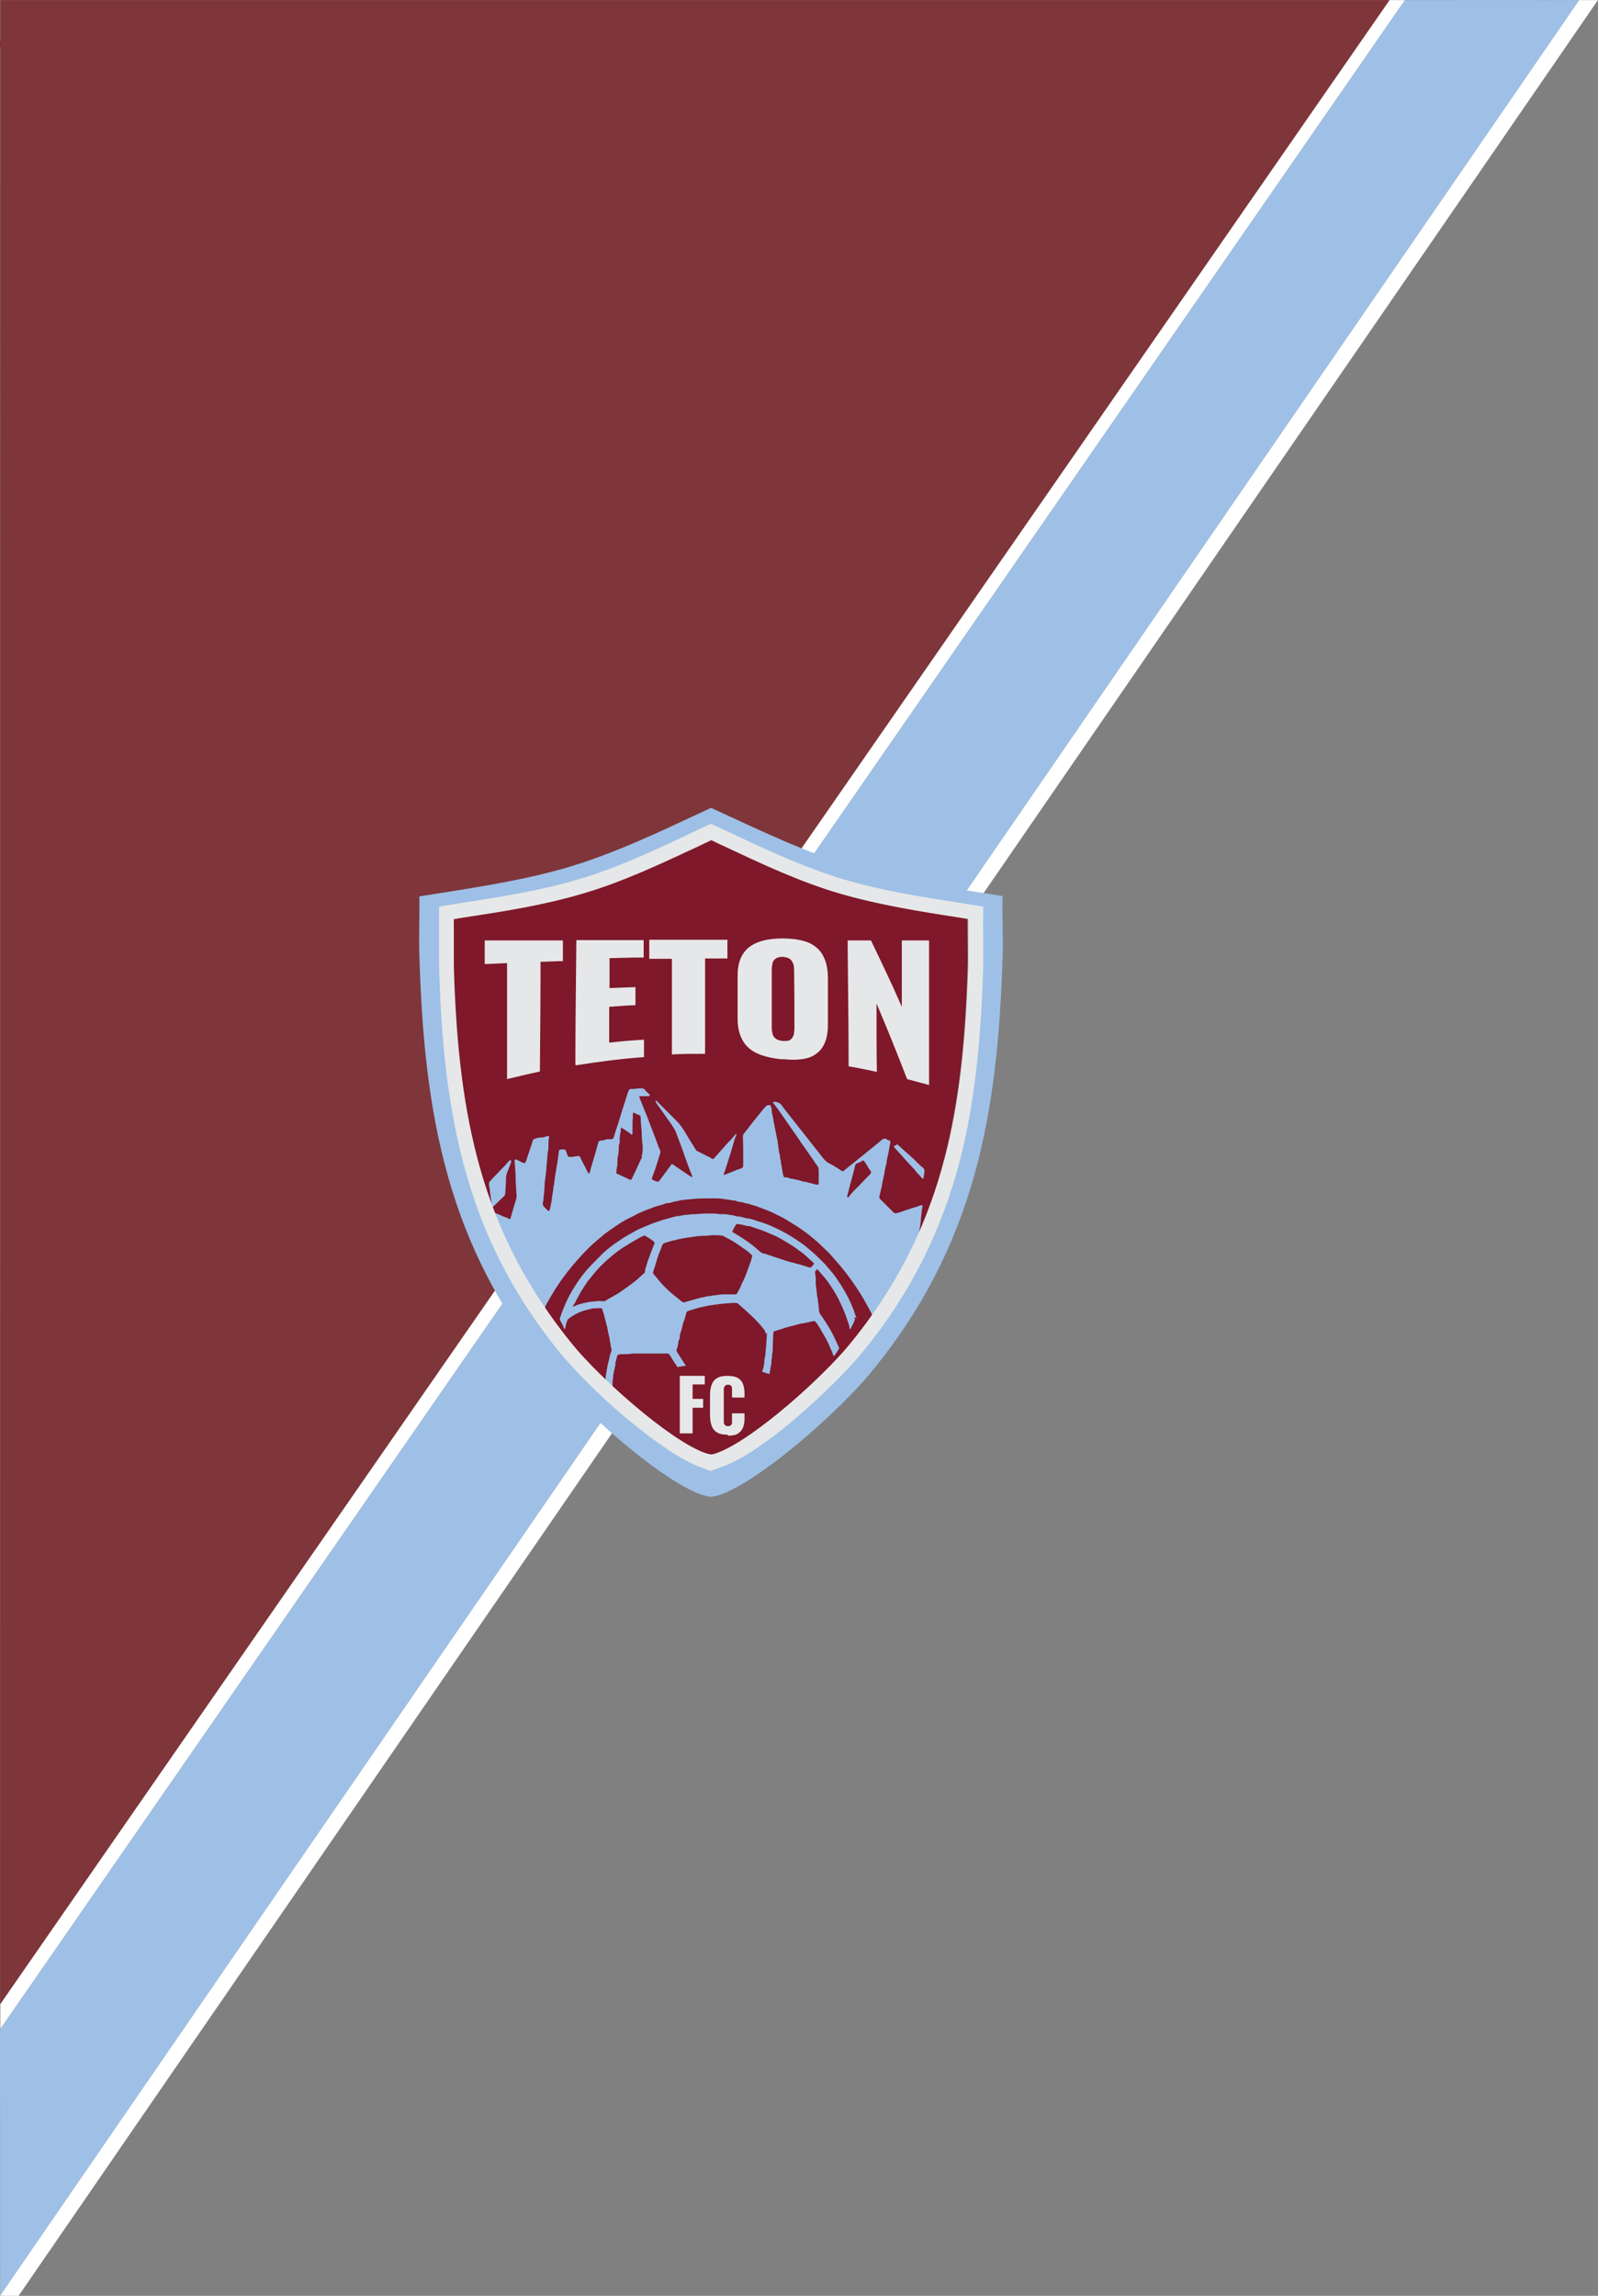
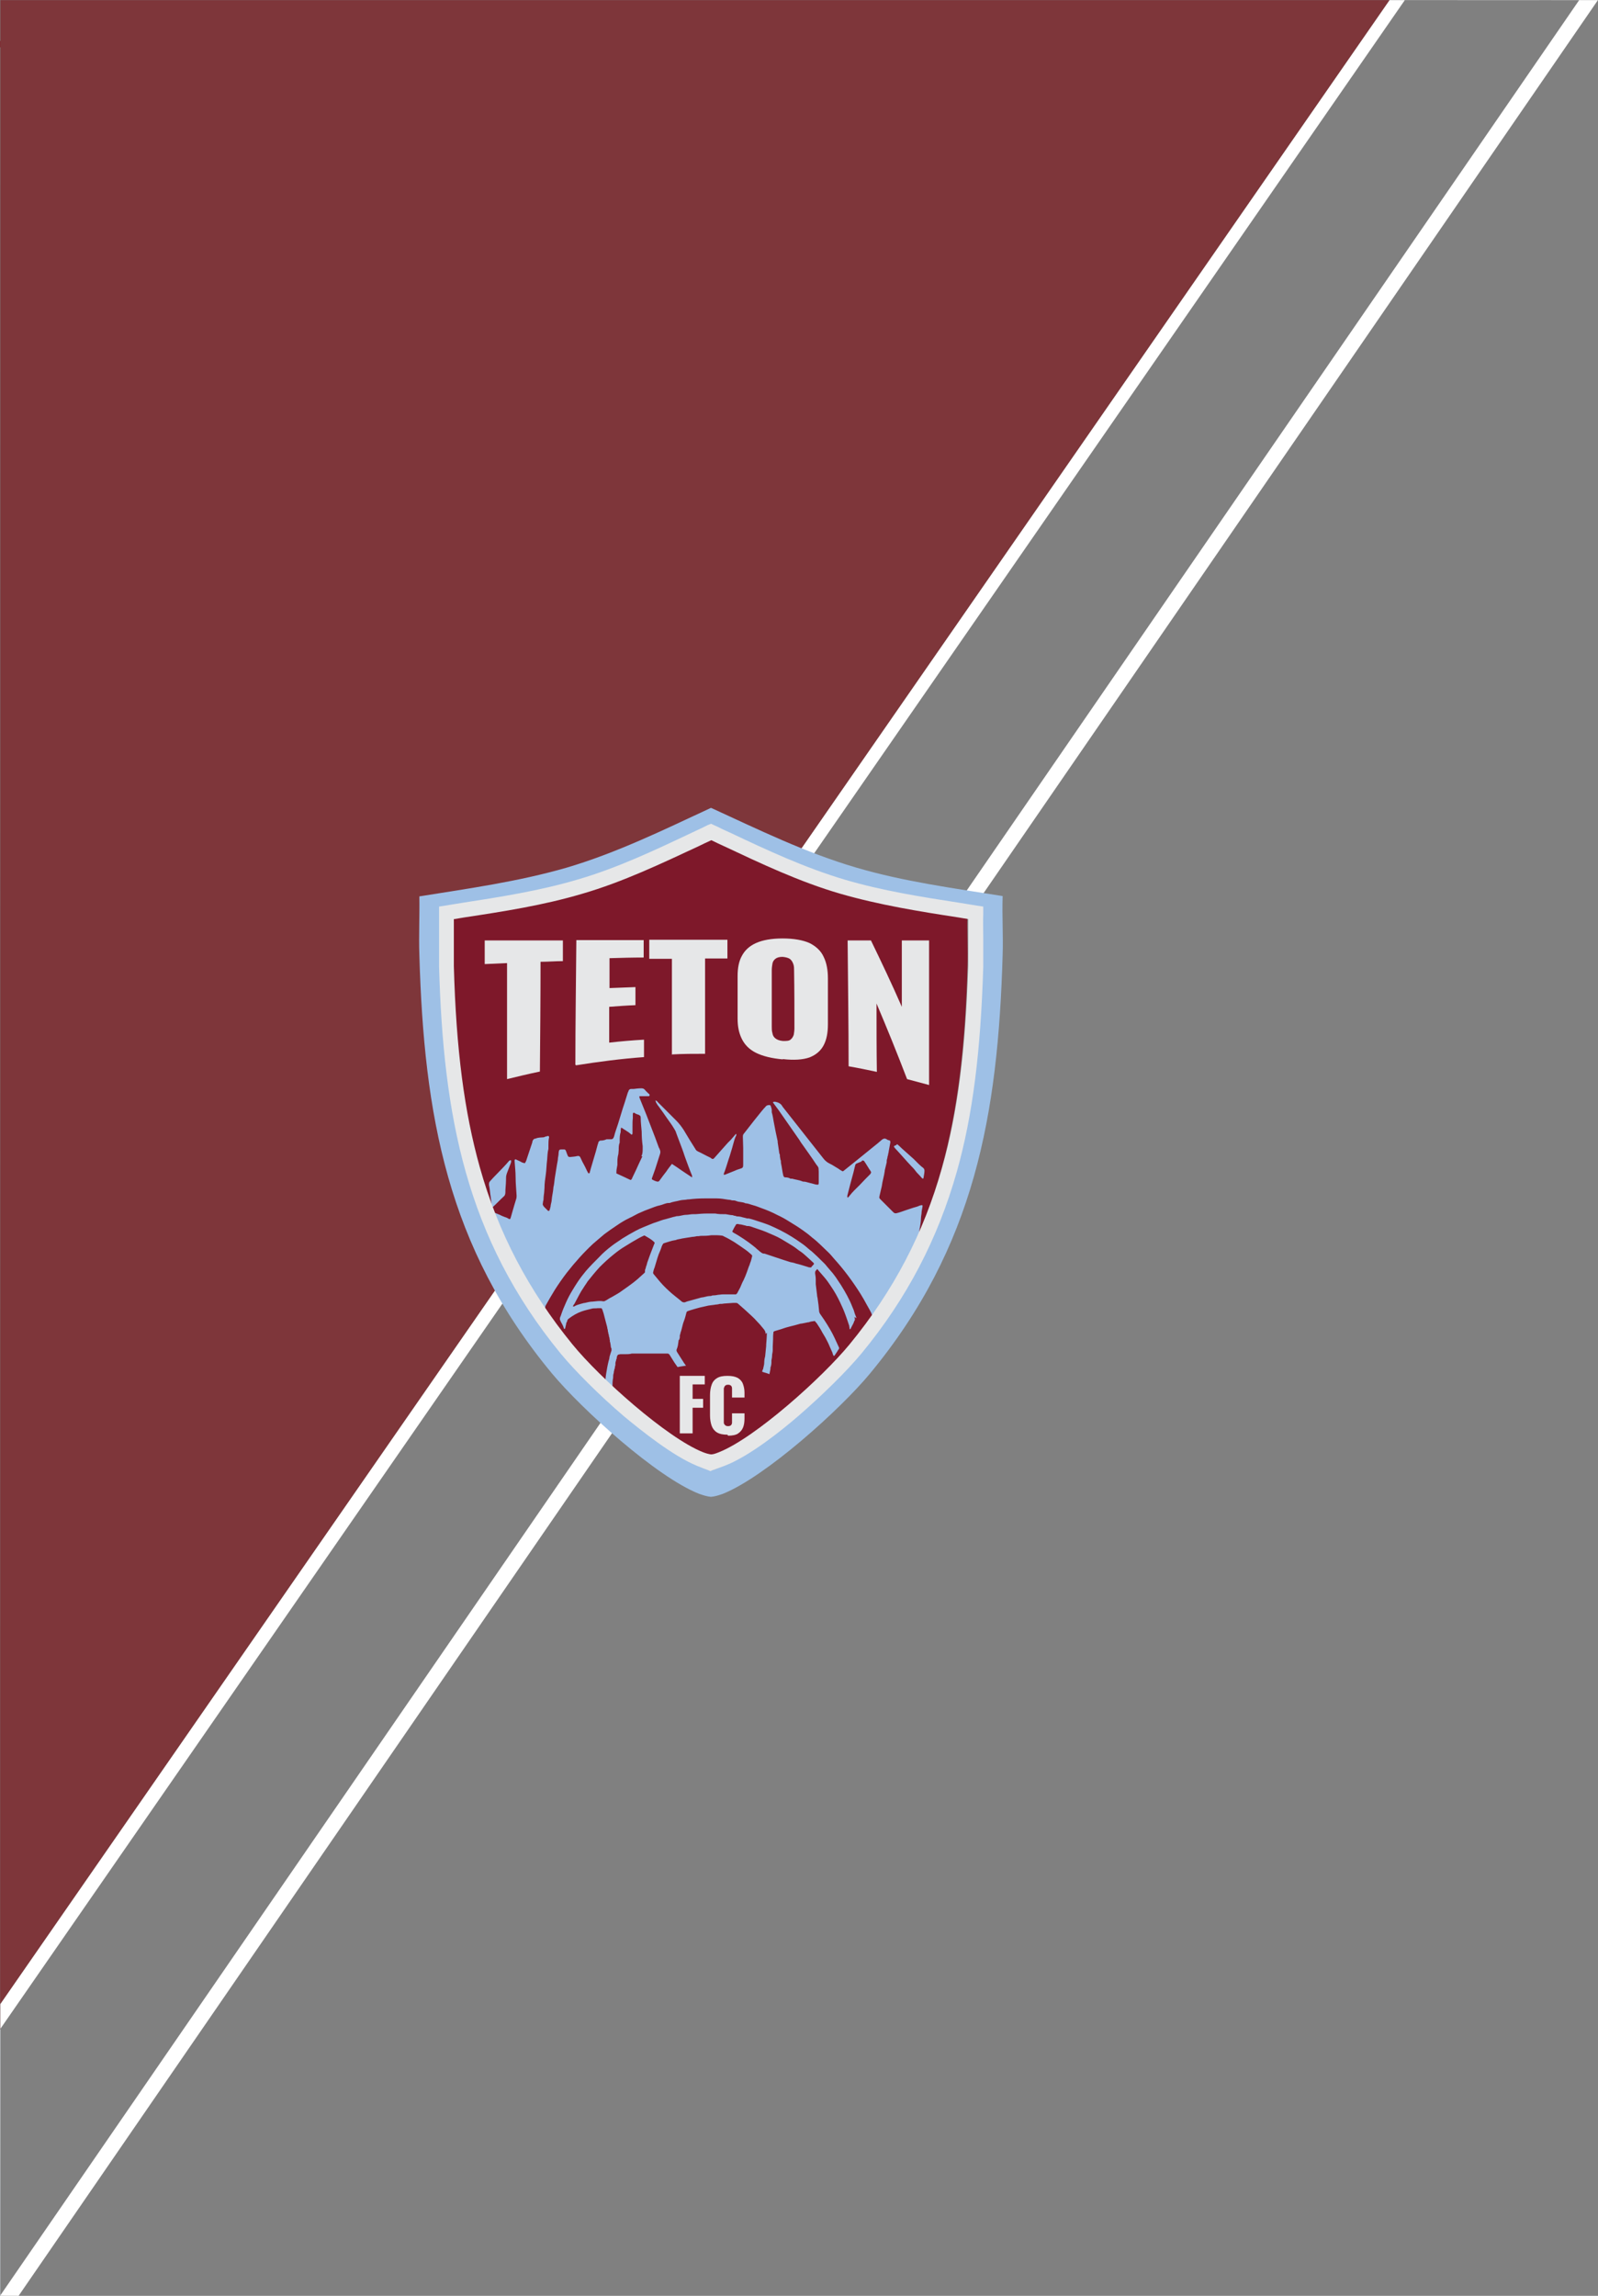
<svg xmlns="http://www.w3.org/2000/svg" id="Layer_2" data-name="Layer 2" viewBox="0 0 696.404 999.956">
  <rect x="0" y="0" width="696.404" height="999.956" fill="#808080" stroke="none" />
  <defs>
    <style>
      .cls-1 {
        fill: none;
      }

      .cls-2 {
        fill: #7e182a;
      }

      .cls-3 {
        fill: #9ec0e6;
      }

      .cls-4 {
        fill: #fff;
      }

      .cls-5 {
        fill: #e6e7e8;
      }

      .cls-6 {
        fill: #7d2429;
        opacity: .8;
      }
    </style>
  </defs>
  <g id="Layer_1-2" data-name="Layer 1">
    <g>
      <rect class="cls-1" x=".093" y="999.798" width=".073" height="0" transform="translate(-823.624 433.206) rotate(-55.472)" />
      <polygon class="cls-1" points=".109 883.727 0 883.884 .109 883.727 .109 883.727" />
      <polygon class="cls-6" points=".109 872.964 .15 872.904 .15 17.703 0 883.884 .109 883.727 .109 872.964" />
      <polygon class="cls-3" points=".109 883.727 .109 999.828 .15 999.768 .15 883.668 .109 883.727" />
      <polygon class="cls-3" points=".109 883.727 .109 883.727 0 883.884 .042 999.924 .042 999.924 0 883.884 .109 883.727" />
      <polygon class="cls-4" points=".109 999.828 .109 999.927 .15 999.927 .15 999.768 .109 999.828" />
      <polygon class="cls-4" points="696.404 0 605.589 .041 605.577 .059 696.364 .059 696.404 0" />
      <rect class="cls-4" x=".093" y="883.697" width=".073" transform="translate(-726.299 380.485) rotate(-55.28)" />
      <rect class="cls-4" x=".017" y="999.876" width=".117" height="0" />
-       <polygon class="cls-4" points=".109 872.964 .109 883.727 .15 883.668 .15 872.904 .109 872.964" />
      <polygon class="cls-4" points=".109 883.727 0 883.884 .042 999.924 .109 999.828 .109 883.727" />
      <rect class="cls-4" x=".093" y="883.697" width=".073" height="0" transform="translate(-726.54 380.833) rotate(-55.308)" />
      <polygon class="cls-1" points="688.194 .062 612.206 .075 688.194 .062 688.194 .062" />
-       <polygon class="cls-1" points=".15 999.768 344.118 499.993 .15 999.768 .15 999.768" />
      <polygon class="cls-1" points="605.575 .062 605.577 .059 .15 .059 .15 17.703 .153 .062 605.575 .062" />
      <polygon class="cls-6" points="605.575 .062 .153 .062 .15 17.703 .15 872.904 605.575 .062" />
-       <polygon class="cls-3" points=".15 999.768 344.118 499.993 688.194 .062 612.206 .075 .15 883.668 .15 999.768" />
      <polygon class="cls-4" points="696.364 .059 605.577 .059 605.575 .062 612.206 .062 .15 883.668 .15 883.668 612.206 .075 688.194 .062 688.194 .062 688.194 .062 344.118 499.993 .15 999.768 .15 999.927 8.107 999.956 696.364 .059" />
      <polygon class="cls-4" points=".15 883.668 612.206 .062 605.575 .062 .15 872.904 .15 883.668" />
      <polygon class="cls-4" points="612.206 .075 .15 883.668 .15 883.668 612.206 .075" />
      <polygon class="cls-4" points="688.194 .062 688.194 .062 344.118 499.993 688.194 .062" />
    </g>
    <g>
      <path class="cls-2" d="M307.563,592.827c-13.311,0-26.908,5.153-34.923,13.455-1.145,1.145-2.433,0-3.435,1.431,3.864,3.292,7.586,6.298,11.736,9.304,5.009,3.578,17.605,13.741,23.187,15.602,5.582,1.861,5.868,2.433,13.597-1.288,9.303-4.437,24.618-16.318,33.062-23.618-.286-.286-3.006-1.288-3.149-1.575-7.872-9.877-25.19-13.312-40.076-13.312h-0Z" />
      <path class="cls-2" d="M421.349,397.87c-19.465-3.149-39.074-5.726-57.966-11.308-19.895-5.869-38.358-15.03-57.108-23.761h0c-18.75,8.732-37.213,17.892-57.108,23.761-18.893,5.582-38.501,8.302-57.966,11.308.143,7.73-.286,15.602,0,23.332,1.861,63.697,11.021,116.373,52.384,166.615,11.736,14.314,41.221,41.081,58.11,47.952,1.718.716,3.292,1.145,4.58,1.145h.286c1.288-.143,2.719-.573,4.58-1.288,16.889-6.728,46.373-33.638,58.11-47.952,41.364-50.242,50.524-103.061,52.384-166.615.286-7.73-.286-15.602,0-23.332l-.286.143Z" />
      <path class="cls-3" d="M216.677,538.863l21.326,33.638c-.573-1.431-.429-3.435-.286-3.722,1.288-2.29,2.576-4.58,4.008-6.871,1.718-2.72,3.435-5.153,5.296-7.586,3.578-4.58,7.443-8.875,11.45-12.596.716-.573,1.288-1.145,2.004-1.718,1.002-.859,1.861-1.575,2.863-2.433,1.718-1.288,3.578-2.577,5.296-3.722,1.861-1.288,3.721-2.433,5.582-3.292.429-.286,1.002-.429,1.431-.716,1.145-.573,2.29-1.288,3.435-1.718,1.288-.573,2.576-1.145,3.864-1.575,1.574-.573,3.149-1.288,4.723-1.575,1.288-.286,2.433-1.002,3.721-1.002h.429c1.431-.573,3.006-.716,4.58-1.145,1.145-.286,2.147-.143,3.292-.429h.429c2.29-.286,4.723-.429,7.013-.429h5.153c1.718,0,3.435.286,5.153.573.572,0,1.145.143,1.574.286.572,0,1.288,0,1.861.286,1.288.573,2.719.286,4.008,1.002h0c1.145,0,2.29.573,3.435.859,1.145.286,2.147.716,3.292,1.145,2.433.859,4.866,1.861,7.299,3.149,1.574.716,3.149,1.575,4.723,2.577,2.147,1.288,4.437,2.72,6.441,4.151,1.431,1.002,2.719,2.004,4.008,3.149,2.29,1.718,4.294,3.865,6.441,5.869,1.145,1.002,2.147,2.29,3.149,3.435,4.151,4.58,7.872,9.59,11.307,15.03,1.002,1.575,1.861,3.149,2.719,4.724,2.576,4.58,1.574,2.577,3.435,7.586.286-.716,2.147-3.006,2.147-3.149.143-.716,1.288-1.861,1.574-2.577,1.574-2.72,2.004-3.006,3.292-5.296,1.288-2.29,1.288-2.004,1.718-2.72,1.002-2.147,1.718-2.72,2.576-4.294s1.145-2.29,1.574-2.863c1.002-1.575,1.431-2.72,2.29-4.437l2.433-5.01c.572-1.431.859-1.718,1.288-3.149,0,0-.286-.716-.143-.859.143-1.575.572-3.149.716-4.724v-.429c.286-1.575.572-3.149.716-4.724v-.286c0-.859.143-1.861.286-2.72,0-1.002.286-2.004.429-3.006v-.573c-.429-.143-.859,0-1.288.143-1.145.573-2.29.716-3.435,1.145-.859.286-1.718.573-2.576.859-1.288.429-2.719,1.002-4.008,1.288-.572.143-1.002,0-1.431-.429l-3.006-3.006-2.719-2.72c-.429-.429-.429-.716-.286-1.288.286-1.431.716-2.863,1.002-4.294.286-2.29,1.002-4.437,1.288-6.584v-.286c.286-1.145.572-2.433.859-3.578v-.573c0-.429.143-.859.286-1.288,0-.429.143-.859.286-1.288,0-.573.286-1.002.286-1.575.286-1.288.429-2.577.716-3.865h0c0-.573,0-.859-.572-1.002-.429,0-.859-.286-1.288-.573-.572-.286-1.145-.143-1.718.286-1.288,1.145-2.719,2.29-4.151,3.435-1.718,1.431-3.578,2.863-5.296,4.294-2.433,2.004-4.866,3.865-7.299,5.869-.286.286-.572.286-.859,0-.572-.286-1.002-.573-1.574-1.002-1.288-.716-2.433-1.575-3.721-2.147-1.145-.573-2.004-1.288-2.863-2.433-5.868-7.443-11.736-14.887-17.605-22.33-.716-1.431-1.861-1.861-3.149-2.147h-.572s-.286,0-.429.143c0,.143,0,.429.143.429.859,1.145,1.574,2.147,2.433,3.292,3.006,4.294,5.868,8.445,8.874,12.739.429.716.859,1.431,1.431,2.147,2.004,2.863,4.008,5.582,5.868,8.445,1.288,1.718,1.002,1.145,1.145,3.292v4.724c0,.859-.143,1.002-.859.859h-.286c-1.145-.286-2.29-.573-3.292-.859-.716-.143-1.288-.429-2.004-.429-.286,0-.572,0-.716-.143-1.431-.573-3.006-.716-4.437-1.145h-.716c-.716-.429-1.431-.573-2.29-.573-.429,0-.716-.286-.859-.859-.429-1.718-.572-3.578-1.002-5.439h0c0-.573,0-1.145-.286-1.575,0-.286,0-.573-.143-1.002,0-.573,0-1.145-.286-1.575,0-.286-.143-.573-.143-1.002-.143-1.288-.429-2.577-.572-3.865v-.429c-.286-1.288-.572-2.72-.859-4.008-.286-1.431-.572-3.006-.859-4.437-.286-1.431-.429-2.863-.859-4.151v-1.002c0-.573-.286-1.145-.429-1.718,0-.143-.286-.429-.429-.429-.572,0-1.288,0-1.718.573-.716.716-1.288,1.431-2.004,2.29-2.004,2.433-4.008,5.01-6.011,7.586-.572.716-1.002,1.288-1.574,2.004-.286.286-.429.716-.429,1.288,0,1.718.143,3.292.143,5.01v7.157c0,1.145-.143,1.431-1.002,1.718-.859.286-1.861.573-2.719,1.002-1.431.573-2.863,1.145-4.294,1.718h-.429v-.429c.143-.573.429-1.002.572-1.575.716-2.004,1.288-4.151,2.004-6.155.429-1.575,1.002-3.149,1.431-4.867.429-1.431.716-2.863,1.431-4.151v-.573h-.143c-.143,0-.286.286-.429.429-.572.716-1.288,1.431-1.861,2.147l-1.288,1.288c-1.861,2.147-3.864,4.294-5.725,6.441l-.143.143c-.286.429-.716.573-1.145.286-.143-.143-.429-.286-.572-.429-1.861-.859-3.578-1.861-5.439-2.72-.572-.286-.859-.573-1.145-1.145-1.718-2.72-3.435-5.439-5.009-8.159-1.002-1.575-2.147-3.006-3.435-4.294l-7.872-7.873c-.143-.143-.286-.429-.572-.573,0,0-.286,0-.429-.286,0,.716.286,1.145.572,1.575.286.573.716,1.002,1.002,1.431,1.145,1.575,2.29,3.149,3.435,4.867,1.145,1.575,2.29,3.149,3.292,4.867.286.429.572,1.002.716,1.575.429,1.145.859,2.29,1.288,3.435.859,2.29,1.718,4.437,2.433,6.728,1.002,2.72,2.004,5.582,3.149,8.302,0,.286.143.573,0,.859-1.431-1.002-2.863-1.861-4.294-2.863s-2.863-2.004-4.437-3.006c-.859,1.145-1.718,2.147-2.433,3.292-1.002,1.288-2.004,2.577-3.006,4.008-.143.286-.429.429-.859.429-.859-.143-1.718-.573-2.433-1.002v-.429c.429-1.288,1.002-2.72,1.431-4.008.716-2.29,1.431-4.437,2.147-6.728.143-.573.143-1.002,0-1.431s-.286-.859-.572-1.288c-.572-1.431-1.002-2.863-1.574-4.294-1.288-3.292-2.576-6.728-3.864-10.02-1.002-2.433-2.004-5.01-3.006-7.443v-.573h4.151l.286-.286v-.429c-.716-.716-1.431-1.288-2.004-2.004-.429-.573-1.002-.716-1.574-.716-1.145,0-2.29.143-3.435.286h-1.145c-.429,0-.716.286-1.002.716,0,.286-.143.573-.286.716-.286.859-.572,1.861-.859,2.72-.572,2.004-1.288,3.865-1.861,5.869-.572,1.718-1.002,3.435-1.574,5.153-.572,1.861-1.288,3.578-1.718,5.439-.286.859-.572,1.288-1.288,1.288h-2.004c-.859.429-1.718.573-2.576.573-.429,0-.716.286-1.002.716,0,.286-.143.716-.286,1.002-.429,1.431-.716,2.863-1.145,4.151-.716,2.577-1.574,5.153-2.29,7.873,0,.286-.143.573-.572.573,0,0-.143-.286-.286-.429-.572-1.002-1.002-2.147-1.574-3.149-.572-1.002-1.145-2.147-1.574-3.149-.286-.716-.716-1.002-1.431-.859-1.002.286-2.004.286-3.006.429-.716,0-1.002,0-1.288-.859-.286-.573-.429-1.288-.716-1.861-.143-.429-.429-.573-.716-.573h-1.288c-.859,0-1.002.286-1.145,1.431,0,.716-.143,1.575-.286,2.29,0,1.002-.286,1.861-.429,2.863-.286,1.718-.572,3.578-.859,5.296-.286,1.575-.286,3.149-.716,4.724v.286c-.143,1.718-.572,3.292-.716,5.01h0c0,.716-.286,1.575-.429,2.29,0,.716-.286,1.431-.429,2.004,0,.143-.143.429-.286.573h-.429c-.573-.573-1.145-1.145-1.718-1.718,0,0-.286-.286-.286-.429-.286-.286-.429-.716-.286-1.145,0-.429.143-1.002.286-1.575,0-1.002.143-2.147.286-3.149,0-.716.143-1.288.143-2.004,0-2.004.286-3.865.573-5.869.286-2.004.286-4.151.573-6.298.143-1.575.143-3.292.573-4.867v-1.431c0-1.145,0-2.433.286-3.578h0c0-.286-.143-.573-.429-.573-.286,0-.429.143-.573.143-.429,0-.859.286-1.288.429-1.145.143-2.433,0-3.578.573-.716,0-1.145.429-1.431,1.288v.286c-.859,2.433-1.574,4.867-2.433,7.3-.143.573-.429,1.288-.859,1.861-.573-.143-1.288-.286-1.861-.716-.716-.286-1.431-.716-2.147-1.002-.143,0-.429.143-.429.429v.429c.143,2.29.429,4.58.429,6.871,0,2.72.286,5.296.429,8.016,0,.573,0,1.002-.143,1.431-.573,1.718-1.002,3.435-1.574,5.296-.286,1.002-.573,2.004-.859,3.006-.143.573-.429.716-.859.429-.429-.286-1.002-.573-1.574-.716-.716-.286-1.574-.573-2.29-1.002-.716-.286-1.431-.573-2.147-.859h-.429v.429c.286.716.286,1.002.573,1.861s4.866,12.883,10.878,24.334M279.939,503.651c-1.002,2.004-1.861,4.008-2.863,6.155-.572,1.145-1.002,2.147-1.574,3.292-.143.429-.286.716-.716.859-2.004-1.002-4.008-1.861-6.154-2.863v-.716c0-1.002.286-2.004.429-3.006v-1.431c0-1.145.143-2.29.429-3.292,0-.573.143-1.145.143-1.718,0-1.145,0-2.29.429-3.292v-.716c0-1.288,0-2.577.429-3.865,0-.573,0-1.145.143-1.861.572,0,1.002.573,1.574.859.572.286,1.002.716,1.574,1.002.429.286.859.716,1.431,1.145.286,0,.429-.286.429-.573v-2.863c0-1.288,0-2.577.143-3.722v-1.718c0-.573.286-.859.716-.573.429.286,1.002.573,1.574.716.143,0,.429.143.572.286.429.143.572.573.572,1.145,0,2.004.286,4.008.429,6.012,0,2.147.143,4.151.429,6.298v1.002c0,1.288,0,2.29-.572,3.435h.429ZM379.412,511.237c-1.574,1.575-3.149,3.149-4.723,4.867-1.574,1.575-3.149,3.006-4.58,4.867-.143.286-.429.429-.716.716,0-.143-.143-.286-.143-.429v-.429c.429-1.718.859-3.292,1.288-5.01.429-1.718,1.002-3.578,1.431-5.296.286-1.002.429-2.004.716-2.863,0-.429.286-.716.572-.859.572-.286,1.145-.429,1.718-.716.286,0,.572-.286.716-.573.286-.143.572,0,.859.143,1.002,1.431,1.861,3.006,2.863,4.437.286.429.286.859-.143,1.145h.143Z" />
      <path class="cls-3" d="M222.688,505.369c.143.429,0,.716,0,1.002-.573,1.575-1.288,3.292-1.861,4.867-.143.573-.286,1.002-.286,1.575,0,1.861-.143,3.722-.286,5.582v.716c0,.859-.143,1.575-.716,2.004-1.574,1.431-3.006,3.006-4.58,4.437-.286.286-.573,0-.716-.429h0c-.143-1.718-.286-3.292-.573-5.01-.143-1.288-.286-2.72-.573-4.008,0-.716,0-1.145.429-1.575s.859-1.002,1.288-1.431c1.431-1.431,2.863-3.006,4.294-4.437,1.002-1.002,1.861-2.004,2.719-3.006,0,0,.286-.143.429-.286l.429 0Z" />
      <path class="cls-3" d="M391.006,498.355c.716.573,1.288,1.145,1.861,1.718,1.718,1.575,3.578,3.149,5.296,4.724l2.147,2.147c.716.716,1.431,1.288,2.147,1.861.286.286.429.716.429,1.145,0,1.002-.286,2.004-.429,3.149,0,.286-.286.286-.572.143-.429-.429-.716-.859-1.145-1.288-.716-.716-1.431-1.431-2.004-2.29-.429-.573-1.002-1.145-1.574-1.718-2.433-2.577-4.723-5.296-7.156-7.873-.429-.573-.716-.859.143-1.145.286,0,.429-.286.716-.429l.143-.143Z" />
      <path class="cls-3" d="M373.258,574.076c-.429-1.002-.859-2.147-1.145-3.292-.286-.573-.429-1.145-.716-1.718-1.288-3.292-3.006-6.298-4.866-9.304-.716-1.145-1.574-2.29-2.29-3.435-.429-.573-.859-1.145-1.288-1.718-.859-1.002-1.718-2.004-2.576-3.006-.716-1.002-1.574-1.718-2.433-2.577-1.145-1.145-2.29-2.29-3.435-3.292-.572-.573-1.145-1.002-1.718-1.431-1.145-1.002-2.29-2.004-3.578-2.863-1.431-1.002-2.863-2.004-4.294-2.863-3.006-1.861-6.154-3.435-9.446-4.867-1.718-.716-3.578-1.288-5.296-1.861-1.288-.429-2.576-.859-3.864-1.145h-.716c-.859-.286-1.861-.429-2.719-.716-.286,0-.572-.143-.859-.143-.572,0-1.002,0-1.574-.286-.429,0-.859-.143-1.145-.286-1.002,0-2.004-.286-3.006-.429h-.429c-1.431,0-2.863,0-4.151-.286h-3.578c-1.718,0-3.292.143-5.009.286h-1.145c-1.002,0-2.004.286-3.006.286-1.288,0-2.576.573-4.008.573h-.143c-.716.286-1.431.286-2.147.573-.859.286-1.718.429-2.576.716-1.288.286-2.433.716-3.578,1.145-1.002.286-2.147.716-3.149,1.145s-2.147.859-3.149,1.288c-2.147.859-4.151,2.004-6.154,3.149-1.002.573-1.861,1.145-2.863,1.718-1.574,1.145-3.292,2.147-4.723,3.292-1.861,1.431-3.721,3.006-5.296,4.724-2.004,2.004-4.008,4.008-5.868,6.155-.572.716-1.145,1.431-1.718,2.147-1.431,1.861-2.719,3.865-4.008,6.012-1.145,1.861-2.147,3.722-3.006,5.726-.716,1.575-1.431,3.292-2.004,5.01-.143.573-.429,1.002-.572,1.575v.716c.286.716.572,1.288,1.002,2.004.286.573.572,1.145.716,1.861,0,0,.143.143.286.143,0,0,.286,0,.286-.286.143-.573.286-1.288.429-1.861,0-.143,0-.429.143-.573,0-.143.286-.429.286-.573,0-.573.429-1.002.859-1.288,1.718-1.288,3.435-2.29,5.439-3.006,1.574-.573,3.149-.859,4.723-1.288.716-.143,1.431,0,2.29-.143h1.288c.286,0,.429,0,.572.286,0,.143.286.429.286.716.143.429.286.859.429,1.288.286,1.288.716,2.577,1.002,3.865.143.716.429,1.431.572,2.147,0,.573.286,1.002.286,1.575,0,.143,0,.429.143.573,0,.429.143.859.286,1.288,0,.429.143.859.286,1.288,0,.286,0,.573.143.859v.573c.286.716.286,1.431.429,2.29,0,.286.143.573.286.859v.859c-.286.859-.572,1.718-.859,2.72,0,.716-.286,1.431-.429,2.004-.429,1.718-.716,3.435-1.002,5.153-.286,1.718-.429,3.578-.572,5.296,0,.429,0,.859-.143,1.288,0,.429,0,.716.286,1.002.143.143.286.429.429.573.716.859,1.574,1.718,2.29,2.577,0,0,.143.143.286.286,0-.143.143-.286.143-.429-.143-.859,0-1.575,0-2.433v-2.147c0-1.288,0-2.72.286-4.008,0-.716,0-1.431.286-2.147,0-.286,0-.573.143-.859,0-.429.143-.716.286-1.145,0-.429.143-1.002.286-1.431v-.716c0-.429.143-.859.286-1.288,0-.286.143-.573.286-.859v-.429c.286-1.145.429-1.288,1.574-1.431h2.147c1.002,0,1.861,0,2.863-.286h15.458c.429,0,.716.143,1.002.573.716,1.145,1.431,2.29,2.147,3.435.572.859,1.145,1.575,1.574,2.29,0,0,0,.286.286.429-.143,0-.286.143-.429.286-1.002.286-1.861.429-2.863.716-1.145.429-2.433.716-3.578,1.145-2.433.859-4.58,1.861-6.87,3.006-1.288.573-2.433,1.431-3.721,2.147-1.574,1.002-3.149,2.004-4.723,3.149-1.145.859-2.147,1.861-3.292,2.72-1.431,1.288-1.288.143-2.719,1.575.859.716,1.288,1.861,2.004,2.577,1.002,1.002,1.574,1.145,2.147,1.431,8.731-9.447,21.898-15.459,36.641-15.459s27.624,3.722,36.354,15.173c.143,0,1.861-1.288,1.861-1.575.429-1.575,1.288-.286,2.004-1.861-2.576-2.147-.859-.716-1.002-.859-1.288-1.288-2.719-2.577-4.151-3.722-1.288-1.002-2.576-1.861-4.008-2.72-1.288-.859-2.719-1.575-4.008-2.433-.859-.429-.859-.573-.572-1.431.429-1.288.572-2.577.859-3.865v-.573c.286-.716.429-1.575.429-2.29v-.859c.143-.716.286-1.431.286-2.147s.286-1.431.286-2.29v-1.575c0-1.002.143-2.147.143-3.149s0-1.861.143-2.863v-.429c.143,0,.286-.143.429-.286,1.002-.286,1.861-.573,2.863-.859.716-.286,1.431-.429,2.147-.716.572-.143,1.002-.286,1.574-.429.716-.143,1.574-.429,2.29-.573.859-.286,1.718-.429,2.576-.716h.286c1.002-.143,2.004-.429,2.863-.573.286,0,.429,0,.716-.143.716-.286,1.574-.286,2.29-.429.286.286.572.716.859,1.002.859,1.288,1.718,2.577,2.433,4.008.429.716.859,1.431,1.288,2.147.716,1.288,1.431,2.72,2.004,4.151.429.859.716,1.718,1.145,2.577,0,.286.143.573.286.859,0,.143,0,.286.286.429.143,0,.286,0,.429-.286.429-.573.716-1.145,1.145-1.718.143-.286.286-.573.572-.859.143-.286.286-.573,0-1.002-.572-1.288-1.145-2.433-1.718-3.722-.572-1.288-1.288-2.577-2.004-3.865-.429-.716-.859-1.431-1.288-2.147-.859-1.431-1.861-2.863-2.863-4.294-.429-.573-.716-1.145-.716-1.861-.143-1.575-.286-3.149-.572-4.867,0-.573-.286-1.145-.286-1.861-.143-1.575-.429-3.149-.572-4.724v-2.147c0-.859-.143-1.718-.286-2.577,0-.429,0-.859.286-1.145.143-.143.429-.429.572-.716.286.143.429.286.572.573.859,1.002,1.861,2.147,2.719,3.149,1.002,1.145,1.861,2.433,2.719,3.722,1.574,2.29,2.863,4.58,4.008,7.014.716,1.575,1.431,3.006,2.004,4.58.429,1.145.859,2.29,1.288,3.578.286.716.429,1.431.716,2.147,0,.286,0,.573.143.859v.573q.286,0,.429-.143c.429-1.002,1.002-1.861,1.431-2.863,0,0,0-.286.143-.429.429-.573.429-1.288,0-1.861l1.002.43ZM282.086,549.885c-.143.573-.286,1.288-.572,1.861,0,.429-.286,1.002-.429,1.431v.573c0,.286,0,.573-.286.716-1.002.859-2.004,1.861-3.006,2.72-.286.143-.429.429-.716.573-1.145,1.002-2.433,1.861-3.578,2.72-.859.573-1.574,1.145-2.433,1.718-1.288,1.002-2.719,1.718-4.151,2.577-.859.429-1.861,1.002-2.719,1.575-.286.143-.572.286-.859.429h-.572c-1.431-.286-3.006,0-4.437.143-1.145,0-2.29.286-3.435.573-.572,0-1.145.286-1.861.429-1.002.286-2.004.573-2.863,1.145h-.429v-.286c.143-.286.286-.573.572-.859.716-1.431,1.574-2.863,2.29-4.294.429-.859,1.002-1.718,1.574-2.577.572-1.002,1.288-1.861,1.861-2.863,1.718-2.147,3.435-4.294,5.296-6.298,1.861-1.861,3.864-3.722,6.011-5.439,1.574-1.288,3.292-2.577,5.009-3.578,2.004-1.288,4.008-2.433,6.011-3.578.716-.429,1.431-.716,2.29-1.145h.286c1.431.859,2.863,1.575,4.008,2.72.429.286.429.573.143,1.002-.572,1.431-1.145,3.006-1.718,4.437-.429,1.145-.859,2.433-1.288,3.578l-0.0 0ZM293.393,563.913c-2.004-1.718-4.008-3.578-5.725-5.582-1.002-1.145-1.861-2.29-2.863-3.435-.143-.286-.286-.429-.143-.859.143-.573.286-1.288.572-1.861.143-.429.286-1.002.429-1.431.286-1.002.572-1.861.859-2.863.286-.716.429-1.431.716-2.004.429-1.002.859-2.004,1.145-3.006.143-.429.429-.859.716-1.288.859-.286,1.718-.573,2.719-.859.859-.286,1.574-.429,2.433-.573h.143c.859-.429,1.861-.429,2.863-.716,1.431-.286,3.006-.429,4.437-.716.716,0,1.288-.143,2.004-.286.572,0,1.002,0,1.574-.143,1.574,0,3.149,0,4.723-.286h1.145c1.002,0,2.147,0,3.149.143.429,0,.859.143,1.288.429,1.574.716,3.006,1.575,4.437,2.433,1.718,1.145,3.435,2.29,5.009,3.435.859.573,1.574,1.288,2.433,2.004.286.286.429.429.286.859-.286,1.002-.429,2.004-.859,2.863-.143.573-.286,1.002-.572,1.575-.286.859-.572,1.575-.859,2.433-.429,1.145-.859,2.29-1.431,3.435-.572,1.002-1.002,2.147-1.431,3.149-.429.859-.859,1.575-1.288,2.433-.286.429-.572.716-1.145.573h-4.58c-.716,0-1.288,0-2.004.143-.716,0-1.574.286-2.29.286-.429,0-1.002,0-1.431.286h-.429c-1.145,0-2.147.429-3.149.573-.572,0-1.288.286-1.861.429-1.431.429-2.719.716-4.151,1.145-.572.143-1.145.286-1.718.573-.572.143-1.002,0-1.431-.286-1.288-1.145-2.719-2.147-4.008-3.292l.286.286ZM334.184,580.517c0,1.718-.143,3.435-.286,5.153v.573c-.143,1.431-.286,2.863-.429,4.294v.143c-.286,1.002-.429,2.004-.429,3.006,0,.716-.286,1.575-.429,2.29,0,.286-.143.573-.286.716,0,.143-.143.429-.143.573,0,1.002-.429,1.718-.572,2.72l-.143.286c-.286,0-.429,0-.716-.286-1.002-.429-2.004-.859-2.863-1.145-1.861-.716-3.864-1.288-5.868-1.718-1.002-.286-1.861-.429-2.863-.573-.429,0-.859-.143-1.431-.286-.286,0-.572,0-.859-.143-1.002,0-1.861,0-2.719-.286h-10.878c-.859,0-1.861.143-2.719.286-.286,0-.572,0-.859-.286-.572-.716-1.002-1.431-1.574-2.147-1.002-1.575-2.004-3.149-3.006-4.724-.286-.429-.429-1.002-.143-1.431.429-1.002.572-2.147.716-3.292,0-.286,0-.573.286-.716.143-.429.286-.716.286-1.145v-.573c0-.286.143-.716.286-1.002v-.286c.429-1.002.572-2.004.859-3.006.143-.716.429-1.575.716-2.29.429-1.145.716-2.29,1.002-3.435,0-.286.286-.573.572-.716.859-.286,1.718-.573,2.719-.859.859-.286,1.718-.429,2.576-.716.859-.143,1.718-.429,2.576-.573h0c1.431-.429,3.006-.429,4.437-.716.572,0,1.145-.143,1.718-.286.572,0,1.145,0,1.718-.143,1.288-.143,2.719-.143,4.008-.286h1.145c.429,0,.716,0,1.145.429,1.861,1.575,3.721,3.292,5.582,5.01.716.716,1.431,1.288,2.147,2.147,1.145,1.145,2.29,2.433,3.292,3.722.286.286.429.573.572.859.286.429.286.859.286,1.288l.573-.429ZM353.506,552.032h-.429c-.286,0-.572,0-.859-.143-1.861-.573-3.578-1.145-5.439-1.575-.716-.286-1.431-.429-2.29-.573-1.002-.286-2.147-.716-3.149-1.002-1.288-.429-2.576-.859-3.864-1.288-1.431-.429-2.863-1.002-4.294-1.431h-.286c-.716,0-1.288-.573-1.861-1.002-.286-.286-.572-.573-.859-.716-1.145-1.145-2.576-2.147-3.864-3.149-1.574-1.145-3.149-2.147-4.723-3.149-.716-.429-1.288-.716-2.004-1.145-.429-.286-.572-.429-.286-.859.429-.859.859-1.718,1.431-2.577,0-.143.286-.286.572-.286h.429c.143,0,.286.143.572.143.716,0,1.431.286,2.147.429.429,0,.716.286,1.145.286h.286c1.145,0,2.147.573,3.149.859,2.147.716,4.294,1.431,6.441,2.433.716.286,1.288.573,2.004.859,2.004.859,3.864,2.004,5.725,3.149,1.145.716,2.433,1.431,3.578,2.29.859.716,1.718,1.288,2.576,1.861,1.145.859,2.147,1.861,3.292,2.863.572.573,1.288,1.145,1.861,1.718,0,0,.143.286.286.429-.286.429-.716.859-1.002,1.145l-.286.429Z" />
      <path class="cls-3" d="M436.949,390.284c-21.469-3.435-43.081-6.298-63.978-12.453-21.898-6.441-42.366-16.461-62.976-25.908h-.286c-20.61,9.59-41.077,19.61-62.976,26.051-20.897,6.012-42.509,9.018-63.978,12.453.143,8.445-.286,17.034,0,25.479,2.004,69.709,12.166,127.395,57.823,182.36,13.025,15.602,45.514,45.089,64.121,52.389,2.004.716,3.578,1.145,5.009,1.288h.286c1.431-.143,3.006-.573,5.009-1.288,18.607-7.443,51.239-36.787,64.121-52.389,45.658-55.109,55.82-112.794,57.823-182.36.286-8.445-.286-17.034,0-25.479v-.143ZM426.931,421.632c-.859,29.773-2.719,58.974-10.878,87.745-13.168,46.52-40.362,86.027-79.006,115.228-4.294,3.149-22.471,15.316-27.337,15.889-4.866-.573-23.187-12.596-27.337-15.889-38.644-29.201-65.838-68.707-79.006-115.228-8.158-28.771-10.019-57.972-10.878-87.745-.286-7.3.143-14.743,0-22.044,20.467-4.294,40.791-6.441,60.829-12.596,19.608-5.869,37.642-15.03,56.249-23.332,18.607,8.159,36.784,17.32,56.249,23.332,20.038,6.012,40.362,8.302,60.829,12.596,0,7.3.286,14.743,0,22.044h.286Z" />
      <path class="cls-5" d="M220.971,470.013v-50.528c-3.292.143-6.584.286-9.733.429v-10.306h34.064v9.018c-3.292,0-6.441.286-9.733.286,0,15.889-.143,31.777-.286,47.809-4.866,1.002-9.59,2.147-14.313,3.292v-0Z" />
      <path class="cls-5" d="M250.741,463.715c0-18.036.286-36.214.429-54.25h29.341v7.586c-5.009,0-9.876.143-14.885.286v13.026c3.721-.143,7.586-.286,11.307-.429v7.873c-3.864.143-7.586.429-11.45.716v15.602c5.009-.573,10.019-1.002,15.171-1.288v7.586c-9.876.716-19.752,2.004-29.627,3.578l-.286-.286Z" />
      <path class="cls-5" d="M292.821,459.421v-41.797h-9.876v-8.302h34.064v8.159h-9.733v41.511c-4.866,0-9.733,0-14.599.286l.143.143Z" />
      <path class="cls-5" d="M341.197,461.425c-4.866-.429-8.874-1.431-11.736-2.863s-4.866-3.435-6.154-6.012c-1.288-2.577-1.861-5.439-1.861-8.875v-18.608c0-3.435.572-6.441,1.861-8.732,1.288-2.433,3.292-4.294,6.154-5.582s6.727-2.004,11.593-2.004c4.866,0,8.874.716,11.736,2.004,2.863,1.431,5.009,3.435,6.154,6.012,1.288,2.577,1.861,5.726,1.861,9.447v19.896c0,3.722-.572,6.728-1.861,9.161-1.288,2.433-3.292,4.151-6.154,5.296-2.863,1.002-6.727,1.288-11.736.716l.143.143ZM341.197,453.409c1.574,0,2.576,0,3.292-.573s1.145-1.288,1.431-2.147c.143-.859.286-1.861.286-2.863,0-8.302,0-16.604-.143-24.906,0-1.002,0-2.004-.286-2.863s-.716-1.718-1.431-2.29-1.861-.859-3.292-1.002c-1.431,0-2.433.286-3.149.859s-1.145,1.288-1.288,2.147c-.143.859-.286,1.861-.286,2.863v24.477c0,1.002,0,1.861.286,2.863.143,1.002.572,1.718,1.288,2.29.716.573,1.718,1.002,3.292,1.145v-0Z" />
      <path class="cls-5" d="M369.823,464.574c0-18.322-.286-36.644-.429-54.966h10.162c4.437,9.161,9.017,18.751,13.454,28.914v-28.914h11.88v62.982c-3.149-.859-6.441-1.718-9.59-2.577-4.437-11.594-8.874-22.473-13.311-32.922,0,9.877,0,19.896.143,29.773-4.008-.859-8.158-1.718-12.309-2.433v.143Z" />
      <path class="cls-2" d="M307.133,594.259c-14.313,0-28.912,5.296-37.499,13.598-1.288,1.288-2.576,0-3.721,1.431,4.151,3.292,8.158,6.441,12.595,9.59,5.296,3.578,18.893,13.885,24.761,15.889,3.721,1.288,6.298,2.577,14.599-1.288,9.876-4.58,26.335-16.604,35.495-24.047-.286-.286-3.149-1.288-3.435-1.718-8.444-10.02-27.051-13.455-43.081-13.455l.286-0Z" />
      <path class="cls-5" d="M309.709,640.779l-3.006-1.145c-.859-.286-2.004-.859-2.863-1.145-10.591-4.294-24.475-15.459-31.917-21.614-10.735-9.161-21.183-19.61-27.48-27.197-41.507-50.528-51.239-103.92-53.1-168.619v-26.195l2.719-.429c2.29-.429,4.723-.716,7.013-1.145,16.746-2.577,34.064-5.296,50.524-10.163,17.318-5.01,33.921-12.883,49.951-20.469,1.574-.716,3.292-1.575,4.866-2.29h0l2.004-1.002,1.431-.573h0l3.435,1.575h0c1.574.859,3.292,1.575,4.866,2.29,16.03,7.586,32.633,15.316,49.951,20.469,16.46,4.867,33.778,7.586,50.524,10.163,2.29.429,4.723.716,7.013,1.145l2.863.429v2.863c-.143,3.722,0,7.443,0,11.165v12.167c-1.145,37.073-4.58,64.556-11.45,89.033-8.301,29.487-21.898,55.538-41.65,79.443-6.298,7.586-16.889,18.036-27.48,27.197-7.299,6.298-21.183,17.463-31.917,21.614-.859.286-5.153,2.004-5.868,2.147M197.784,400.304v20.469c1.002,36.501,4.58,63.554,11.307,87.602,8.015,28.628,21.326,53.821,40.362,77.152,11.88,14.6,41.077,40.652,56.821,46.95,1.431.573,2.576.859,3.578,1.002,1.002,0,2.147-.429,3.578-1.002,15.744-6.298,44.799-32.35,56.821-46.95,19.179-23.332,32.347-48.524,40.362-77.152,6.727-23.904,10.162-50.958,11.307-87.602v-20.469c-1.431-.286-2.863-.429-4.294-.716-16.889-2.577-34.494-5.439-51.383-10.306-17.748-5.153-34.637-13.169-50.81-20.755-1.861-.859-3.721-1.718-5.439-2.577-1.861.859-3.721,1.718-5.439,2.577-16.316,7.586-33.062,15.602-50.81,20.755-16.889,5.01-34.35,7.73-51.383,10.306-1.431.286-2.863.429-4.294.716l-.286 0Z" />
      <path class="cls-5" d="M296.256,624.461v-25.193h10.878v3.722h-5.296v6.298h4.58v3.865h-4.58v11.165h-5.582l-0.0.143Z" />
      <path class="cls-5" d="M317.009,624.891c-1.861,0-3.435-.286-4.58-1.002s-1.861-1.718-2.29-2.863c-.429-1.288-.716-2.72-.716-4.437v-9.018c0-1.718.286-3.292.716-4.437.429-1.288,1.288-2.29,2.29-2.863,1.145-.716,2.576-1.002,4.58-1.002s3.292.286,4.437.859c1.002.573,1.861,1.431,2.29,2.577.429,1.145.716,2.433.716,3.865v2.147h-5.439v-4.008c0-.429-.143-.859-.429-1.145-.286-.286-.716-.429-1.288-.429s-1.002.143-1.288.429c-.286.286-.429.716-.572,1.145v14.887c0,.573.286.859.572,1.145s.716.429,1.288.429,1.002-.143,1.288-.429c.286-.286.429-.716.429-1.145v-4.008h5.439v2.147c0,1.431-.143,2.72-.572,3.865-.429,1.145-1.145,2.004-2.147,2.72s-2.576,1.002-4.437,1.002l-.286-.429Z" />
    </g>
  </g>
</svg>